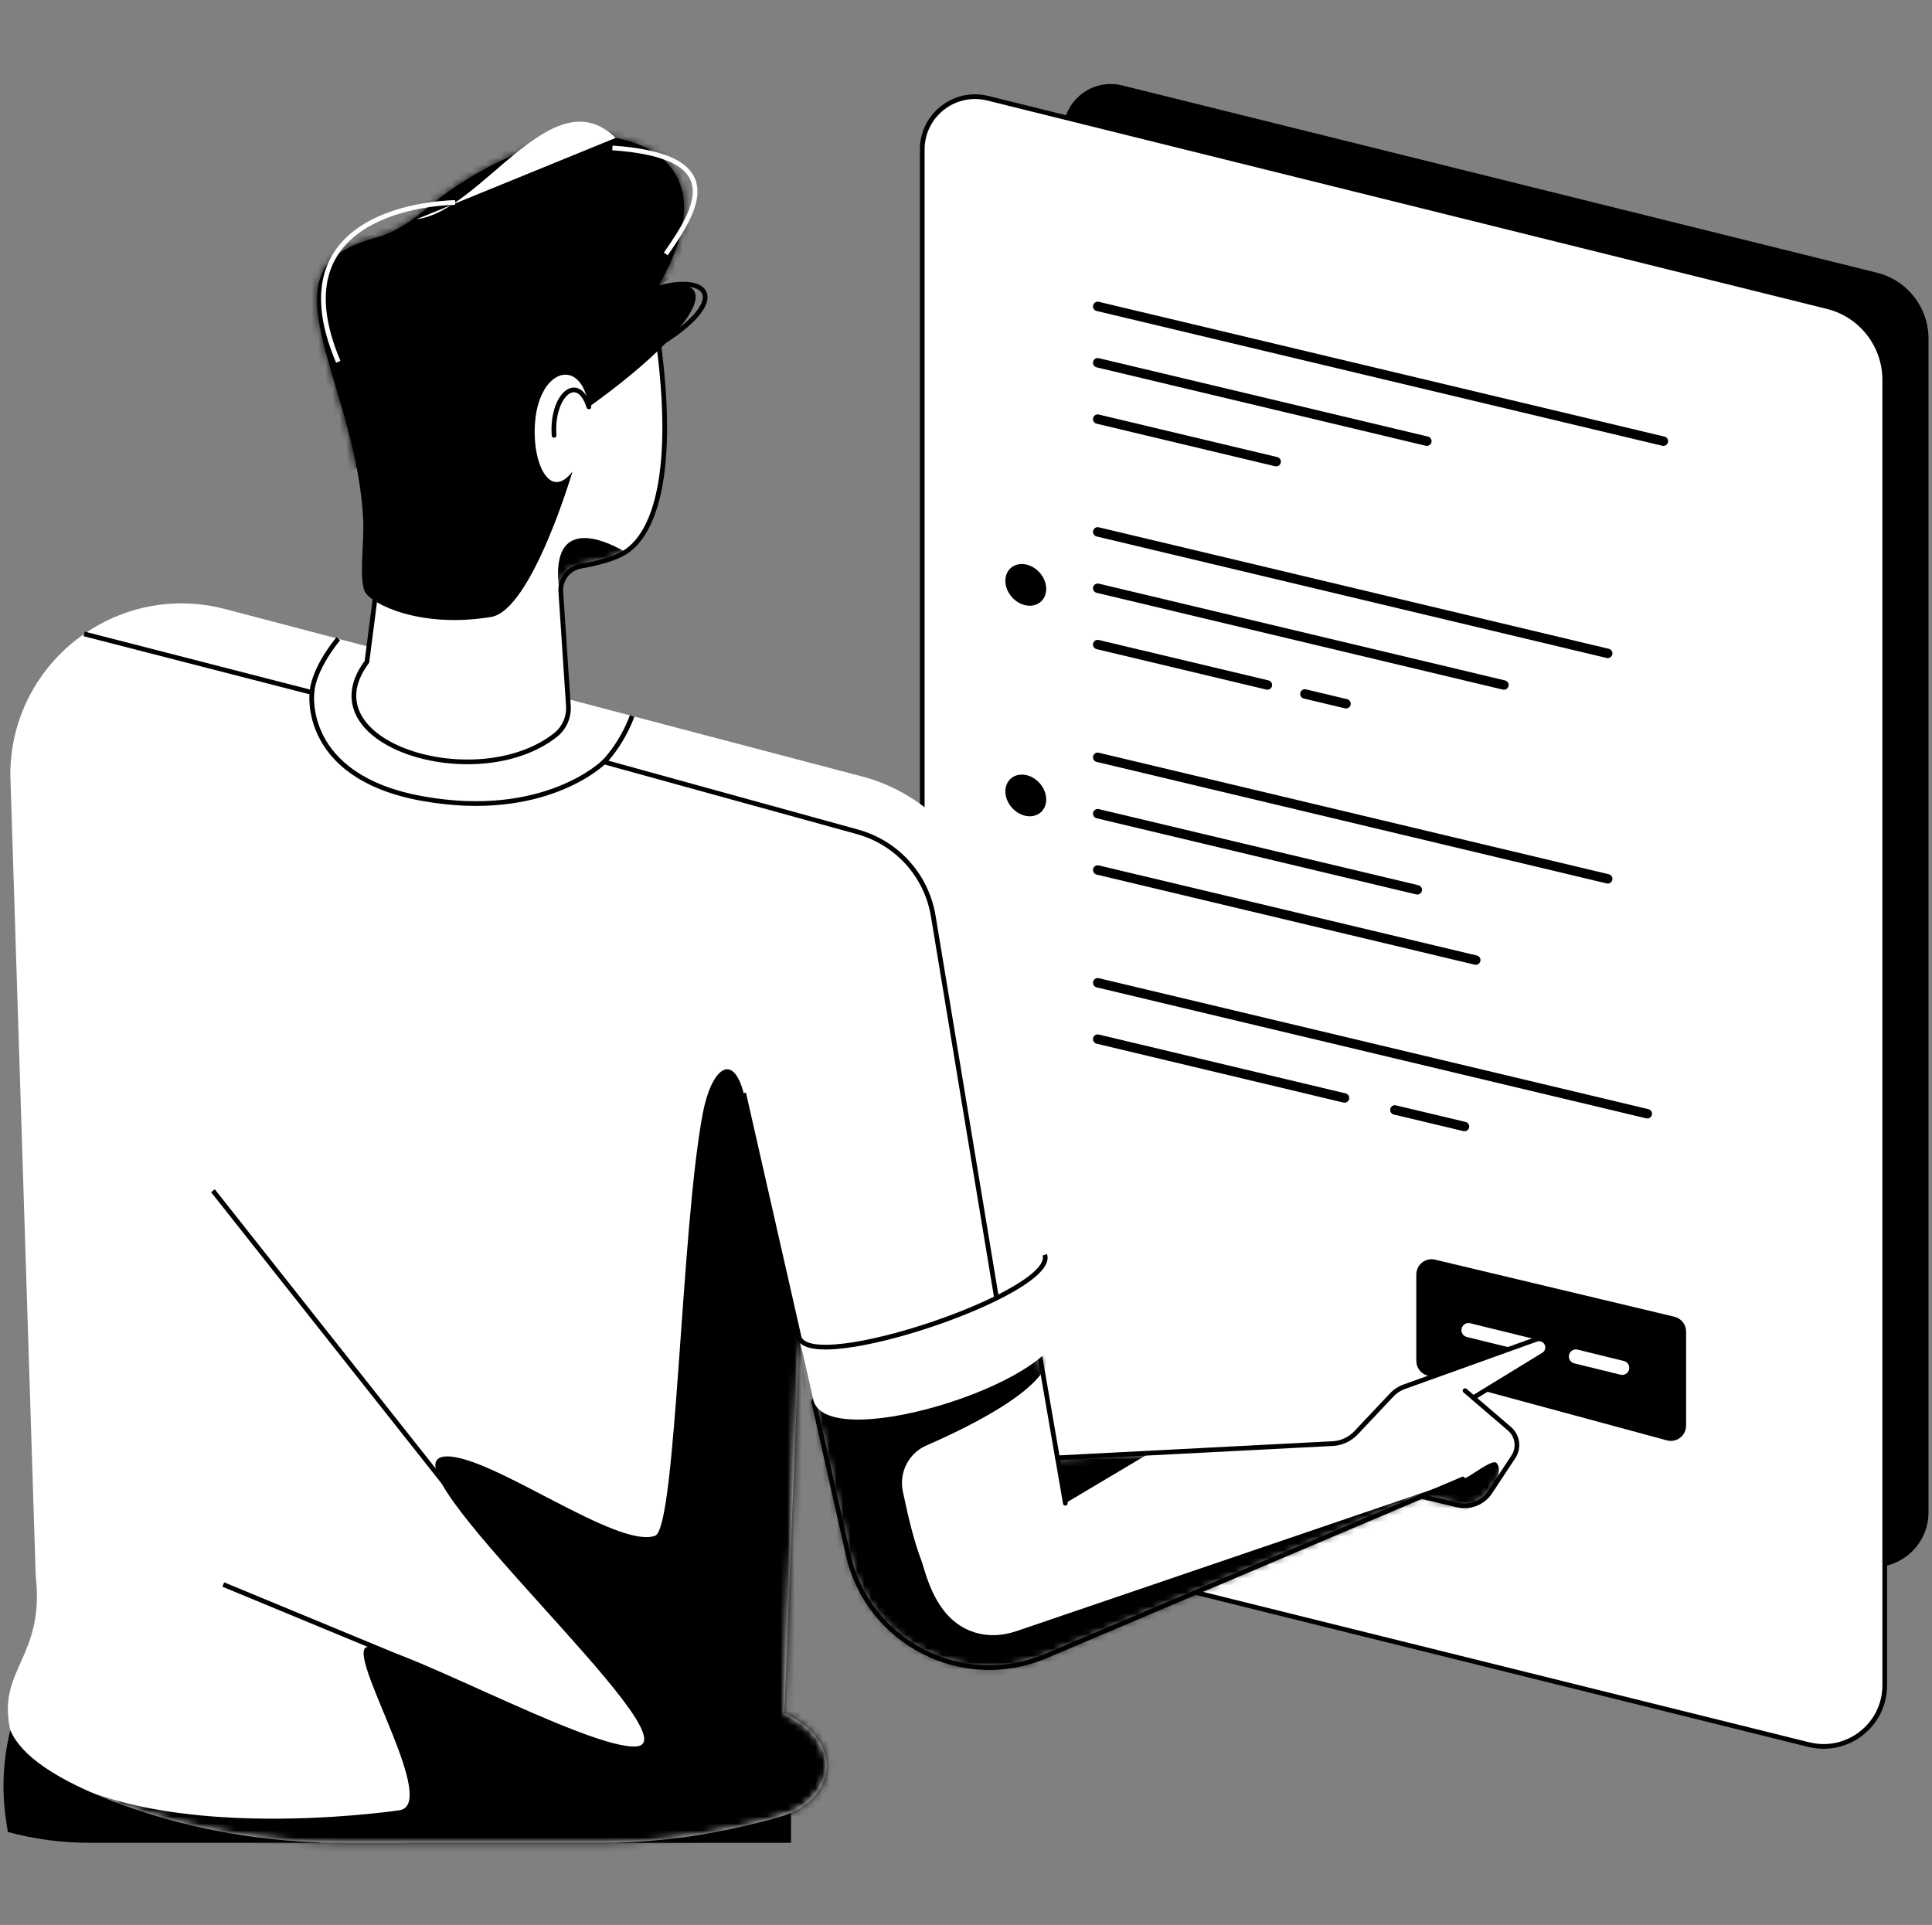
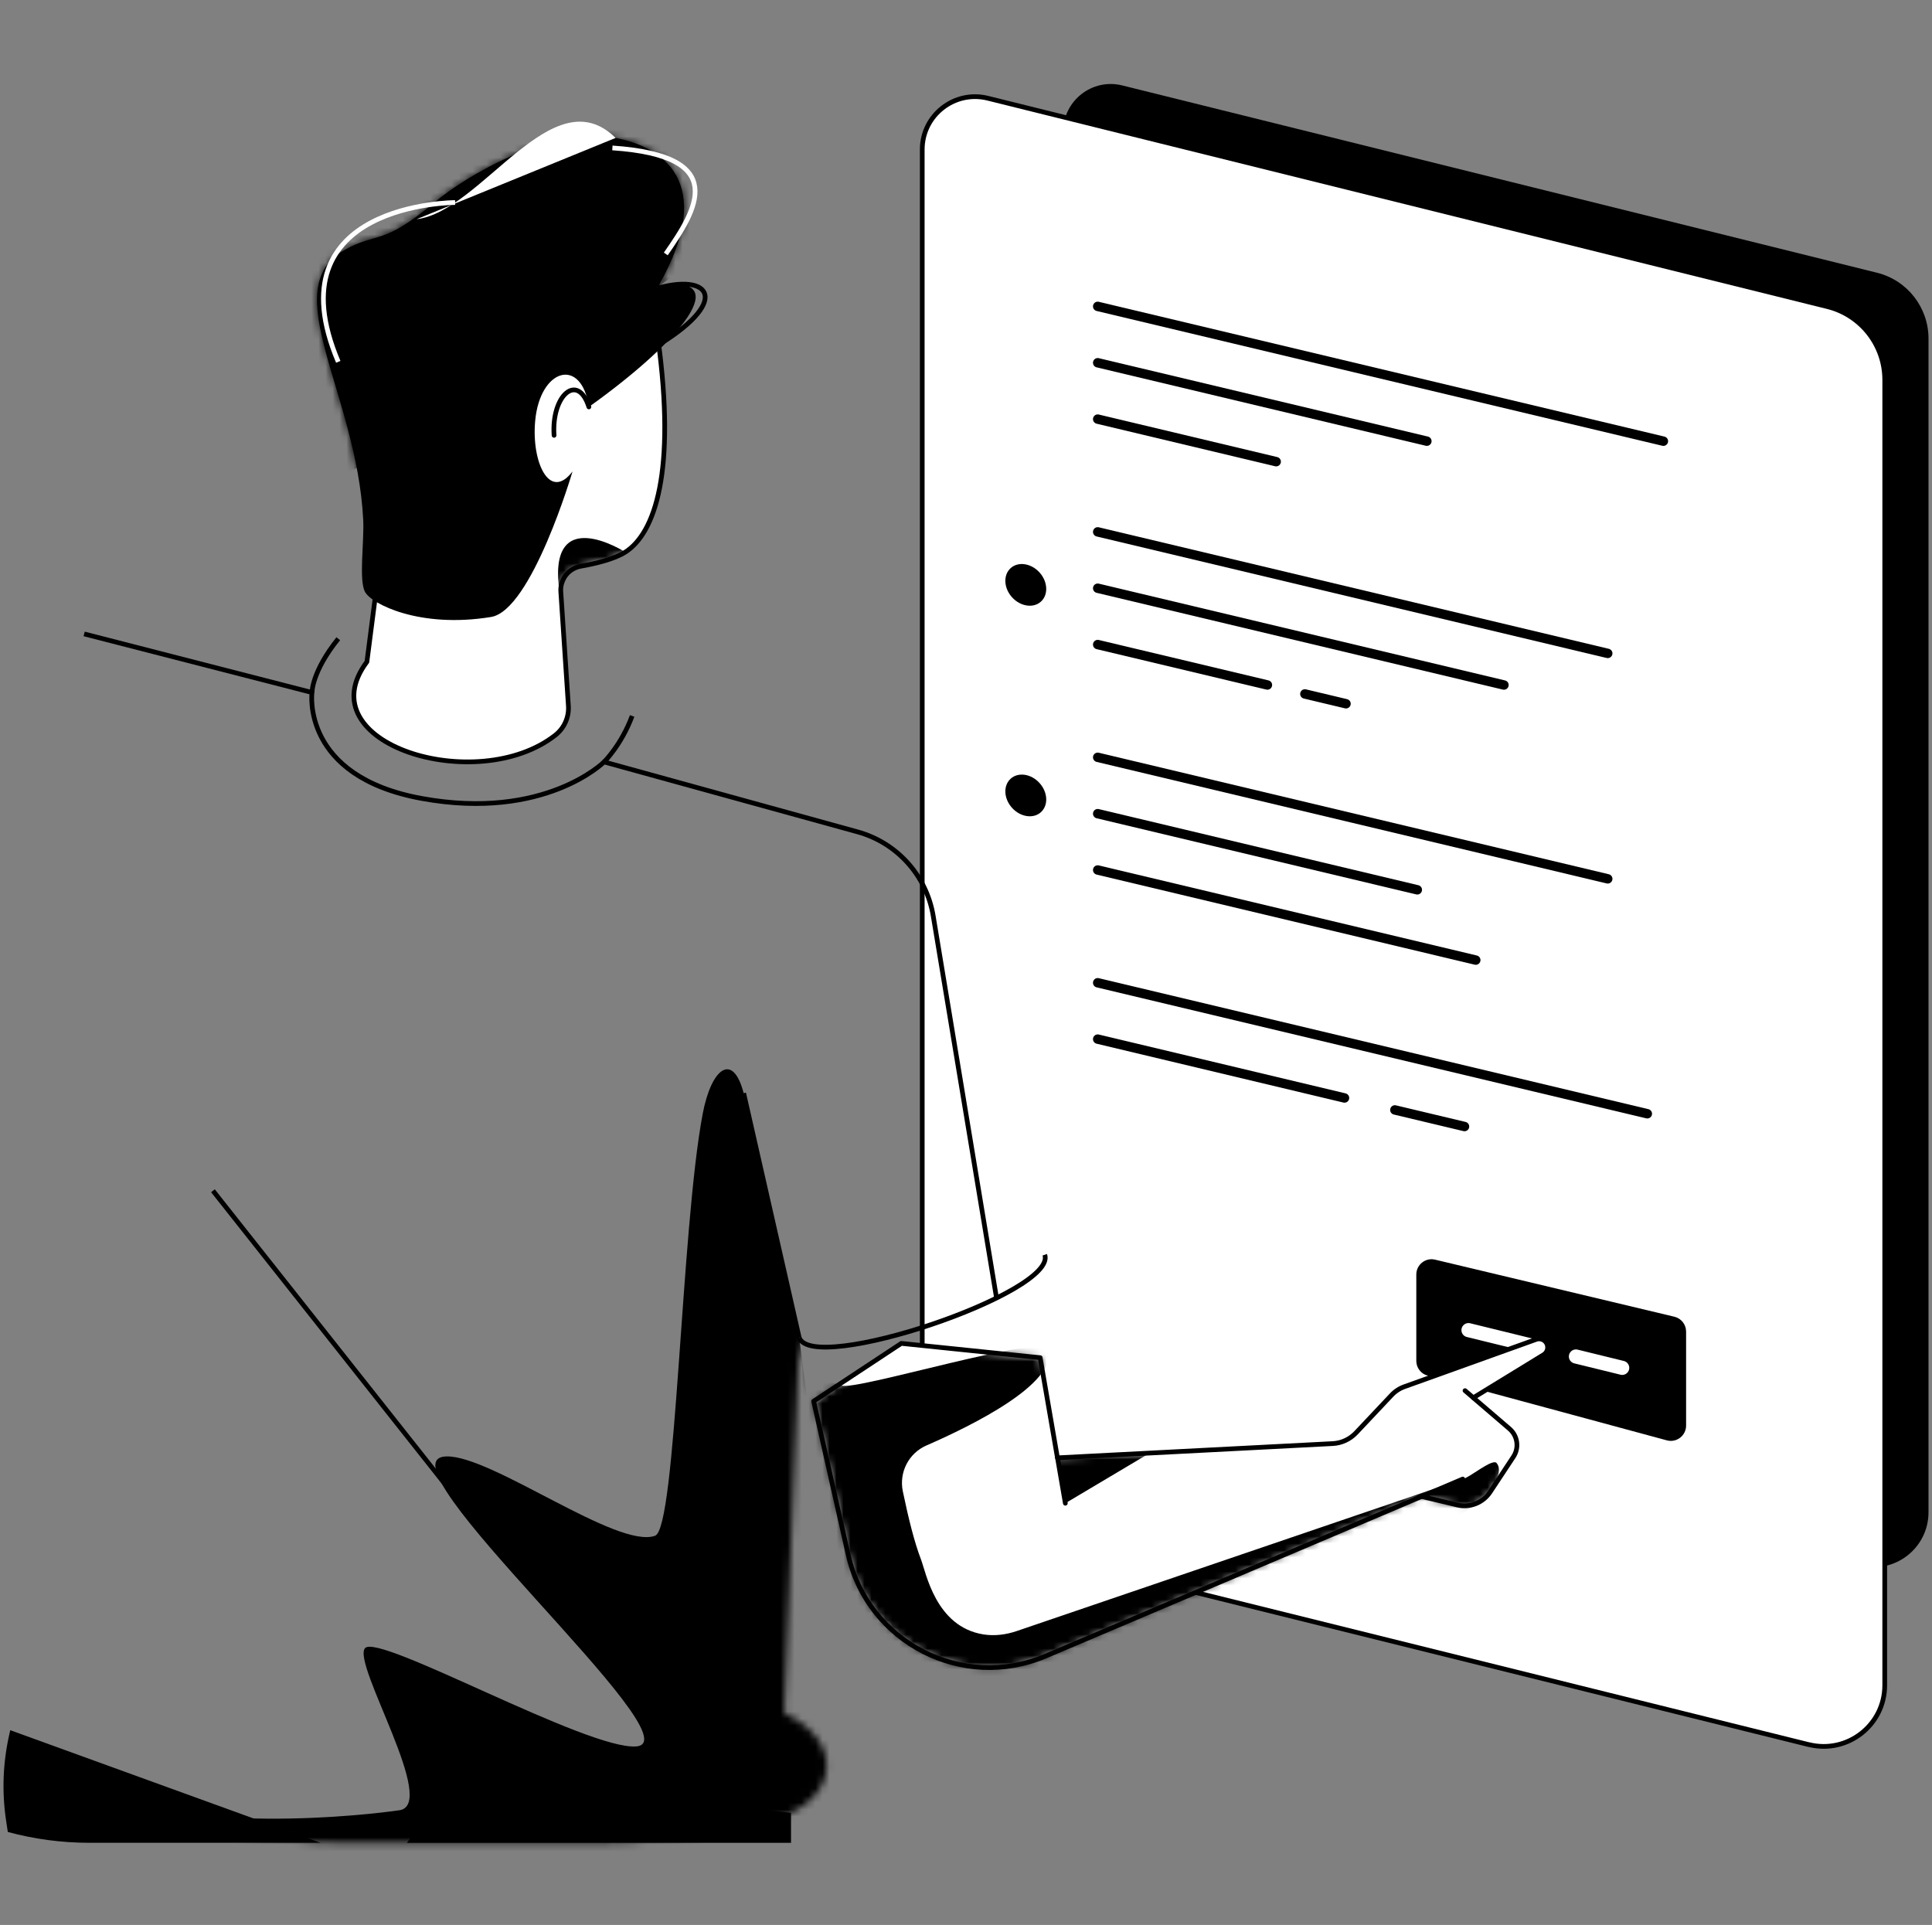
<svg xmlns="http://www.w3.org/2000/svg" width="276" height="275" viewBox="0 0 276 275" fill="none">
  <rect x="0" y="0" width="276" height="275" fill="#808080" stroke="none" />
  <g clip-path="url(#clip0_434_28549)">
    <path d="M93.341 41.339C101.613 38.782 104.757 43.056 93.152 49.827" stroke="black" stroke-width="0.673" stroke-linecap="round" stroke-linejoin="round" />
    <path d="M265.761 223.661L157.036 196.677C154.007 195.923 151.887 193.21 151.887 190.087V18.791C151.887 14.382 156.026 11.145 160.307 12.201L268.144 38.964C272.465 40.034 275.501 43.917 275.501 48.373V216.042C275.501 221.144 270.715 224.886 265.761 223.654V223.661Z" fill="black" />
    <path d="M258.411 249.24L137.476 219.227C134.111 218.392 131.748 215.37 131.748 211.896V21.363C131.748 16.456 136.352 12.855 141.118 14.033L261.063 43.804C265.869 44.996 269.248 49.317 269.248 54.264V240.759C269.248 246.433 263.924 250.599 258.418 249.233L258.411 249.24Z" fill="white" />
    <path d="M113.003 258.979V263.267H58.132L64.984 254.012L113.003 258.979Z" fill="black" />
    <path d="M240.871 190.221V203.662C240.871 205.096 239.504 206.146 238.118 205.769L203.938 196.521C202.989 196.265 202.329 195.403 202.329 194.414V182.076C202.329 180.669 203.648 179.626 205.015 179.956L239.195 188.107C240.177 188.343 240.871 189.218 240.871 190.227V190.221Z" fill="black" />
    <path d="M156.814 43.77L237.626 63.027" stroke="black" stroke-width="1.346" stroke-linecap="round" stroke-linejoin="round" />
    <path d="M156.814 51.824L203.837 63.025" stroke="black" stroke-width="1.346" stroke-linecap="round" stroke-linejoin="round" />
    <path d="M156.814 59.875L182.311 65.953" stroke="black" stroke-width="1.346" stroke-linecap="round" stroke-linejoin="round" />
    <path d="M156.814 75.984L229.677 93.344" stroke="black" stroke-width="1.346" stroke-linecap="round" stroke-linejoin="round" />
    <path d="M225.133 193.789L231.743 195.411" stroke="white" stroke-width="2.019" stroke-miterlimit="10" stroke-linecap="round" />
    <path d="M209.786 190.023L219.694 192.453" stroke="white" stroke-width="2.019" stroke-miterlimit="10" stroke-linecap="round" />
    <path d="M156.814 84.035L214.849 97.861" stroke="black" stroke-width="1.346" stroke-linecap="round" stroke-linejoin="round" />
    <path d="M186.41 99.137L192.286 100.537" stroke="black" stroke-width="1.346" stroke-linecap="round" stroke-linejoin="round" />
    <path d="M156.814 92.082L181.059 97.857" stroke="black" stroke-width="1.346" stroke-linecap="round" stroke-linejoin="round" />
    <path d="M156.814 108.191L229.677 125.551" stroke="black" stroke-width="1.346" stroke-linecap="round" stroke-linejoin="round" />
    <path d="M156.814 116.242L202.471 127.119" stroke="black" stroke-width="1.346" stroke-linecap="round" stroke-linejoin="round" />
    <path d="M156.814 124.289L210.824 137.159" stroke="black" stroke-width="1.346" stroke-linecap="round" stroke-linejoin="round" />
    <path d="M156.814 140.398L235.331 159.111" stroke="black" stroke-width="1.346" stroke-linecap="round" stroke-linejoin="round" />
    <path d="M199.267 158.566L209.215 160.936" stroke="black" stroke-width="1.346" stroke-linecap="round" stroke-linejoin="round" />
    <path d="M156.814 148.449L192.071 156.856" stroke="black" stroke-width="1.346" stroke-linecap="round" stroke-linejoin="round" />
    <path d="M258.411 249.24L137.476 219.227C134.111 218.392 131.748 215.37 131.748 211.896V21.363C131.748 16.456 136.352 12.855 141.118 14.033L261.063 43.804C265.869 44.996 269.248 49.317 269.248 54.264V240.759C269.248 246.433 263.924 250.599 258.418 249.233L258.411 249.24Z" stroke="black" stroke-width="0.673" stroke-linecap="round" stroke-linejoin="round" />
    <path d="M45.808 263.263H12.786C8.747 263.263 4.837 262.724 1.114 261.715L0.865 260.052C0.253 255.96 0.414 251.786 1.337 247.748L1.464 247.176L45.801 263.263H45.808Z" fill="black" />
    <path d="M116.239 200.188L121.166 222.104C123.993 234.678 137.522 241.617 149.382 236.583L203.089 213.785L208.191 215.003C209.981 215.434 211.852 214.694 212.869 213.159L216.201 208.117C217.049 206.832 216.806 205.122 215.642 204.119L210.473 199.684L220.508 193.538C221.202 193.114 221.296 192.138 220.69 191.586C220.354 191.283 219.882 191.196 219.458 191.344L200.632 198.102C199.932 198.351 199.306 198.761 198.794 199.307L193.719 204.691C192.844 205.614 191.653 206.172 190.381 206.233L151.065 208.266L148.595 193.962L128.759 191.916L116.232 200.182L116.239 200.188Z" fill="white" />
    <mask id="mask0_434_28549" style="mask-type:luminance" maskUnits="userSpaceOnUse" x="116" y="191" width="106" height="48">
      <path d="M116.237 200.188L121.164 222.104C123.991 234.678 137.52 241.617 149.38 236.583L203.087 213.785L208.189 215.003C209.979 215.434 211.85 214.694 212.867 213.159L216.199 208.117C217.047 206.832 216.804 205.122 215.64 204.119L210.471 199.684L220.506 193.538C221.2 193.114 221.294 192.138 220.688 191.586C220.352 191.283 219.88 191.196 219.456 191.344L200.63 198.102C199.93 198.351 199.304 198.761 198.792 199.307L193.717 204.691C192.842 205.614 191.651 206.172 190.379 206.233L151.063 208.266L148.593 193.962L128.757 191.916L116.23 200.182L116.237 200.188Z" fill="white" />
    </mask>
    <g mask="url(#mask0_434_28549)">
      <path d="M131.557 222.746C132.291 224.637 133.65 232.412 140.502 233.495C142.098 233.744 143.727 233.529 145.254 233.011L208.963 211.297C209.872 211.149 213.203 208.308 213.796 209.008C214.449 209.789 214.045 210.98 213.5 211.835C210.942 215.847 206.217 217.792 201.815 219.589C189.935 224.449 178.33 229.962 167.056 236.1C160.46 239.695 153.89 243.538 146.628 245.463C142.932 246.446 138.981 246.903 135.313 245.833C130.615 244.46 126.993 240.799 123.601 237.271C120.72 234.283 117.785 231.214 116.089 227.431C112.555 219.556 115.019 210.307 113.464 201.826C113.303 200.931 113.323 199.995 113.68 199.161C114.857 196.415 117.927 197.094 120.249 197.942C122.349 198.71 149.36 190.357 149.784 192.861C150.908 197.687 138.988 203.61 132.338 206.504C129.814 207.608 128.414 210.341 128.972 213.04C129.78 216.931 130.635 220.35 131.557 222.746Z" fill="black" />
      <path d="M151.07 208.274L152.188 214.755L164.229 207.594L151.07 208.274Z" fill="black" />
    </g>
    <path d="M116.239 200.188L121.166 222.104C123.993 234.678 137.522 241.617 149.382 236.583L203.089 213.785L208.191 215.003C209.981 215.434 211.852 214.694 212.869 213.159L216.201 208.117C217.049 206.832 216.806 205.122 215.642 204.119L210.473 199.684L220.508 193.538C221.202 193.114 221.296 192.138 220.69 191.586C220.354 191.283 219.882 191.196 219.458 191.344L200.632 198.102C199.932 198.351 199.306 198.761 198.794 199.307L193.719 204.691C192.844 205.614 191.653 206.172 190.381 206.233L151.065 208.266L148.595 193.962L128.759 191.916L116.232 200.182L116.239 200.188Z" stroke="black" stroke-width="0.673" stroke-linecap="round" stroke-linejoin="round" />
-     <path d="M123.112 110.911C132.73 113.448 139.966 121.391 141.602 131.212L151.207 188.929C153.704 196.69 118.736 207.951 116.239 200.184L114.173 191.077L112.039 244.716C120.911 249.057 118.972 256.34 113.008 258.979C111.501 259.645 108.001 260.506 104.44 261.281C98.308 262.613 92.048 263.266 85.775 263.266H48.95C38.241 263.266 27.593 261.503 17.53 257.854C10.24 255.209 3.348 251.628 1.477 247.179C-0.496 238.463 6.444 236.82 5.104 225.122L1.477 110.702C1.477 94.649 16.655 82.937 32.183 87.016C61.389 94.683 103.666 105.789 123.118 110.918L123.112 110.911Z" fill="white" />
    <mask id="mask1_434_28549" style="mask-type:luminance" maskUnits="userSpaceOnUse" x="1" y="86" width="151" height="178">
      <path d="M123.112 110.911C132.73 113.448 139.966 121.391 141.602 131.212L151.207 188.929C153.704 196.69 118.736 207.951 116.239 200.184L114.173 191.077L112.039 244.716C120.911 249.057 118.972 256.34 113.008 258.979C111.501 259.645 108.001 260.506 104.44 261.281C98.308 262.613 92.048 263.266 85.775 263.266H48.95C38.241 263.266 27.593 261.503 17.53 257.854C10.24 255.209 3.348 251.628 1.477 247.179C-0.496 238.463 6.444 236.82 5.104 225.122L1.477 110.702C1.477 94.649 16.655 82.937 32.183 87.016C61.389 94.683 103.666 105.789 123.118 110.918L123.112 110.911Z" fill="white" />
    </mask>
    <g mask="url(#mask1_434_28549)">
      <path d="M106.238 156.168C104.69 150.218 101.621 152.601 100.389 159.103C97.272 175.54 96.613 218.302 93.584 219.399C88.199 221.351 70.234 207.902 63.773 208.064C53.164 208.333 99.743 248.766 90.905 249.493C83.979 250.058 54.073 233.258 52.148 235.452C50.223 237.646 62.817 258.034 56.954 258.627C56.954 258.627 30.508 262.598 12.994 256.035L25.251 266.973C25.251 266.973 127.118 264.644 126.417 265.109C125.717 265.573 116.234 207.296 116.234 207.296L114.167 191.061L106.238 156.155V156.168Z" fill="black" />
    </g>
    <path d="M94.001 48.44C96.586 67.368 93.577 76.165 89.323 78.878C87.748 79.881 85.069 80.52 82.969 80.89C81.226 81.2 79.994 82.761 80.115 84.525L81.199 100.834C81.306 102.463 80.6 104.038 79.314 105.041C68.121 113.784 43.64 106.259 52.417 94.547L53.986 82.391L78.029 49.719L94.001 48.434V48.44Z" fill="white" />
    <mask id="mask2_434_28549" style="mask-type:luminance" maskUnits="userSpaceOnUse" x="50" y="48" width="45" height="61">
      <path d="M94.001 48.44C96.586 67.368 93.577 76.165 89.323 78.878C87.748 79.881 85.069 80.52 82.969 80.89C81.226 81.2 79.994 82.761 80.115 84.525L81.199 100.834C81.306 102.463 80.6 104.038 79.314 105.041C68.121 113.784 43.64 106.259 52.417 94.547L53.986 82.391L78.029 49.719L94.001 48.434V48.44Z" fill="white" />
    </mask>
    <g mask="url(#mask2_434_28549)">
      <path d="M79.974 84.869C77.894 71.541 89.329 78.878 89.329 78.878C87.472 79.881 85.19 80.574 82.538 80.998L81.185 81.941L79.974 84.869Z" fill="black" />
    </g>
    <path d="M94.001 48.44C96.586 67.368 93.577 76.165 89.323 78.878C87.748 79.881 85.069 80.52 82.969 80.89C81.226 81.2 79.994 82.761 80.115 84.525L81.199 100.834C81.306 102.463 80.6 104.038 79.314 105.041C68.121 113.784 43.64 106.259 52.417 94.547L53.986 82.391L78.029 49.719L94.001 48.434V48.44Z" stroke="black" stroke-width="0.673" stroke-linecap="round" stroke-linejoin="round" />
    <path d="M84.127 58.134C83.084 50.945 77.14 52.594 76.454 60.133C75.909 66.043 78.527 71.656 81.791 67.348C81.791 67.348 75.956 87.191 70.154 88.14C59.963 89.816 53.064 86.269 52.148 84.566C51.233 82.863 52.047 77.398 51.886 74.241C50.97 56.081 39.359 41.192 49.254 35.693C53.959 33.081 54.632 35.168 62.083 28.894C66.505 25.172 78.567 17.957 87.944 19.707C94.358 20.905 102.59 25.818 94.096 40.788C105.202 39.092 97.326 48.717 84.134 58.127L84.127 58.134Z" fill="black" />
    <mask id="mask3_434_28549" style="mask-type:luminance" maskUnits="userSpaceOnUse" x="45" y="19" width="55" height="70">
      <path d="M84.127 58.134C83.084 50.945 77.14 52.594 76.454 60.133C75.909 66.043 78.527 71.656 81.791 67.348C81.791 67.348 75.956 87.191 70.154 88.14C59.963 89.816 53.064 86.269 52.148 84.566C51.233 82.863 52.047 77.398 51.886 74.241C50.97 56.081 39.359 41.192 49.254 35.693C53.959 33.081 54.632 35.168 62.083 28.894C66.505 25.172 78.567 17.957 87.944 19.707C94.358 20.905 102.59 25.818 94.096 40.788C105.202 39.092 97.326 48.717 84.134 58.127L84.127 58.134Z" fill="white" />
    </mask>
    <g mask="url(#mask3_434_28549)">
      <path d="M86.491 43.523C86.087 43.536 85.67 43.523 85.313 43.341C84.424 42.863 84.451 41.557 84.835 40.622C85.219 39.686 85.851 38.784 85.764 37.774C85.744 37.512 85.643 37.222 85.394 37.128C85.111 37.014 84.815 37.216 84.593 37.418C83.758 38.185 83.145 39.161 82.506 40.103C79.336 44.815 70.545 49.278 66.419 52.064C64.292 53.498 66.796 55.531 64.568 56.803C63.632 57.335 55.34 54.541 53.697 55.706C52.062 56.863 54.438 63.143 53.28 64.786C52.123 66.428 48.946 68.447 47.128 67.579C45.721 66.906 48.017 59.502 47.404 58.068C45.284 53.081 43.15 48.073 41.696 42.843C40.471 38.434 39.737 33.722 40.909 29.3C42.383 23.734 46.677 19.345 51.342 15.966C57.803 11.288 65.234 8.05 72.921 5.923C74.967 5.358 77.088 4.86 79.201 5.116C81.644 5.412 83.846 6.677 86.033 7.801C90.826 10.252 95.921 12.096 100.579 14.781C102.605 15.946 104.59 17.319 105.869 19.278C108.649 23.518 107.33 29.347 104.476 33.534C103.668 34.718 102.726 35.849 101.494 36.583C100.242 37.33 98.781 37.62 97.529 38.367C96.473 38.993 95.584 39.868 94.575 40.561C92.151 42.217 89.452 43.422 86.477 43.529L86.491 43.523Z" fill="black" />
    </g>
    <path d="M114.166 191.075L106.237 156.168" stroke="black" stroke-width="0.673" stroke-miterlimit="10" />
    <path d="M203.096 213.787L208.965 211.297" stroke="black" stroke-width="0.673" stroke-linecap="round" stroke-linejoin="round" />
    <path d="M114.167 191.073C115.984 196.472 151.073 184.652 149.255 179.254" stroke="black" stroke-width="0.673" stroke-miterlimit="10" />
    <path d="M210.48 199.684L209.289 198.668" stroke="black" stroke-width="0.673" stroke-linecap="round" stroke-linejoin="round" />
    <path d="M12.024 90.562L44.569 98.929C44.569 98.929 42.96 110.93 60.279 114.074C77.853 117.271 86.3 108.85 86.3 108.85L122.506 118.839C128.14 120.394 132.36 125.079 133.316 130.847L142.363 185.442" stroke="black" stroke-width="0.673" stroke-miterlimit="10" />
    <path d="M90.306 102.281C88.784 106.394 86.301 108.851 86.301 108.851" stroke="black" stroke-width="0.673" stroke-miterlimit="10" />
    <path d="M48.324 91.25C44.528 95.968 44.575 98.923 44.575 98.923" stroke="black" stroke-width="0.673" stroke-miterlimit="10" />
    <path d="M148.705 51.824C149.788 50.843 149.697 48.978 148.502 47.658C147.306 46.339 145.459 46.064 144.377 47.044C143.294 48.025 143.385 49.89 144.58 51.21C145.776 52.53 147.623 52.804 148.705 51.824Z" fill="white" />
    <path d="M148.705 85.945C149.788 84.964 149.697 83.099 148.502 81.779C147.306 80.46 145.459 80.185 144.377 81.166C143.294 82.146 143.385 84.011 144.58 85.331C145.776 86.651 147.623 86.925 148.705 85.945Z" fill="black" />
    <path d="M148.706 116.027C149.789 115.046 149.698 113.181 148.503 111.861C147.307 110.542 145.46 110.267 144.378 111.248C143.295 112.228 143.386 114.093 144.581 115.413C145.777 116.733 147.624 117.008 148.706 116.027Z" fill="black" />
    <path d="M151.073 208.273L152.191 214.755" stroke="black" stroke-width="0.673" stroke-linecap="round" stroke-linejoin="round" />
    <path d="M67.3 216.725L30.421 170.113" stroke="black" stroke-width="0.673" stroke-miterlimit="10" />
-     <path d="M31.901 226.367L60.42 238.173" stroke="black" stroke-width="0.673" stroke-miterlimit="10" />
    <path d="M84.126 58.134C82.538 53.153 78.755 56.485 79.152 62.193" stroke="black" stroke-width="0.673" stroke-linecap="round" stroke-linejoin="round" />
    <path d="M59.511 31.316C68.799 30.219 78.95 10.82 87.942 19.705L59.511 31.316Z" fill="white" />
    <path d="M48.324 51.691C38.678 28.947 65.017 28.934 65.017 28.934" stroke="white" stroke-width="0.673" stroke-miterlimit="10" />
    <path d="M87.485 21.133C104.299 22.284 99.547 29.917 95.112 36.278" stroke="white" stroke-width="0.673" stroke-miterlimit="10" />
  </g>
  <defs>
    <clipPath id="clip0_434_28549">
      <rect width="275" height="275" fill="white" transform="translate(0.5)" />
    </clipPath>
  </defs>
</svg>